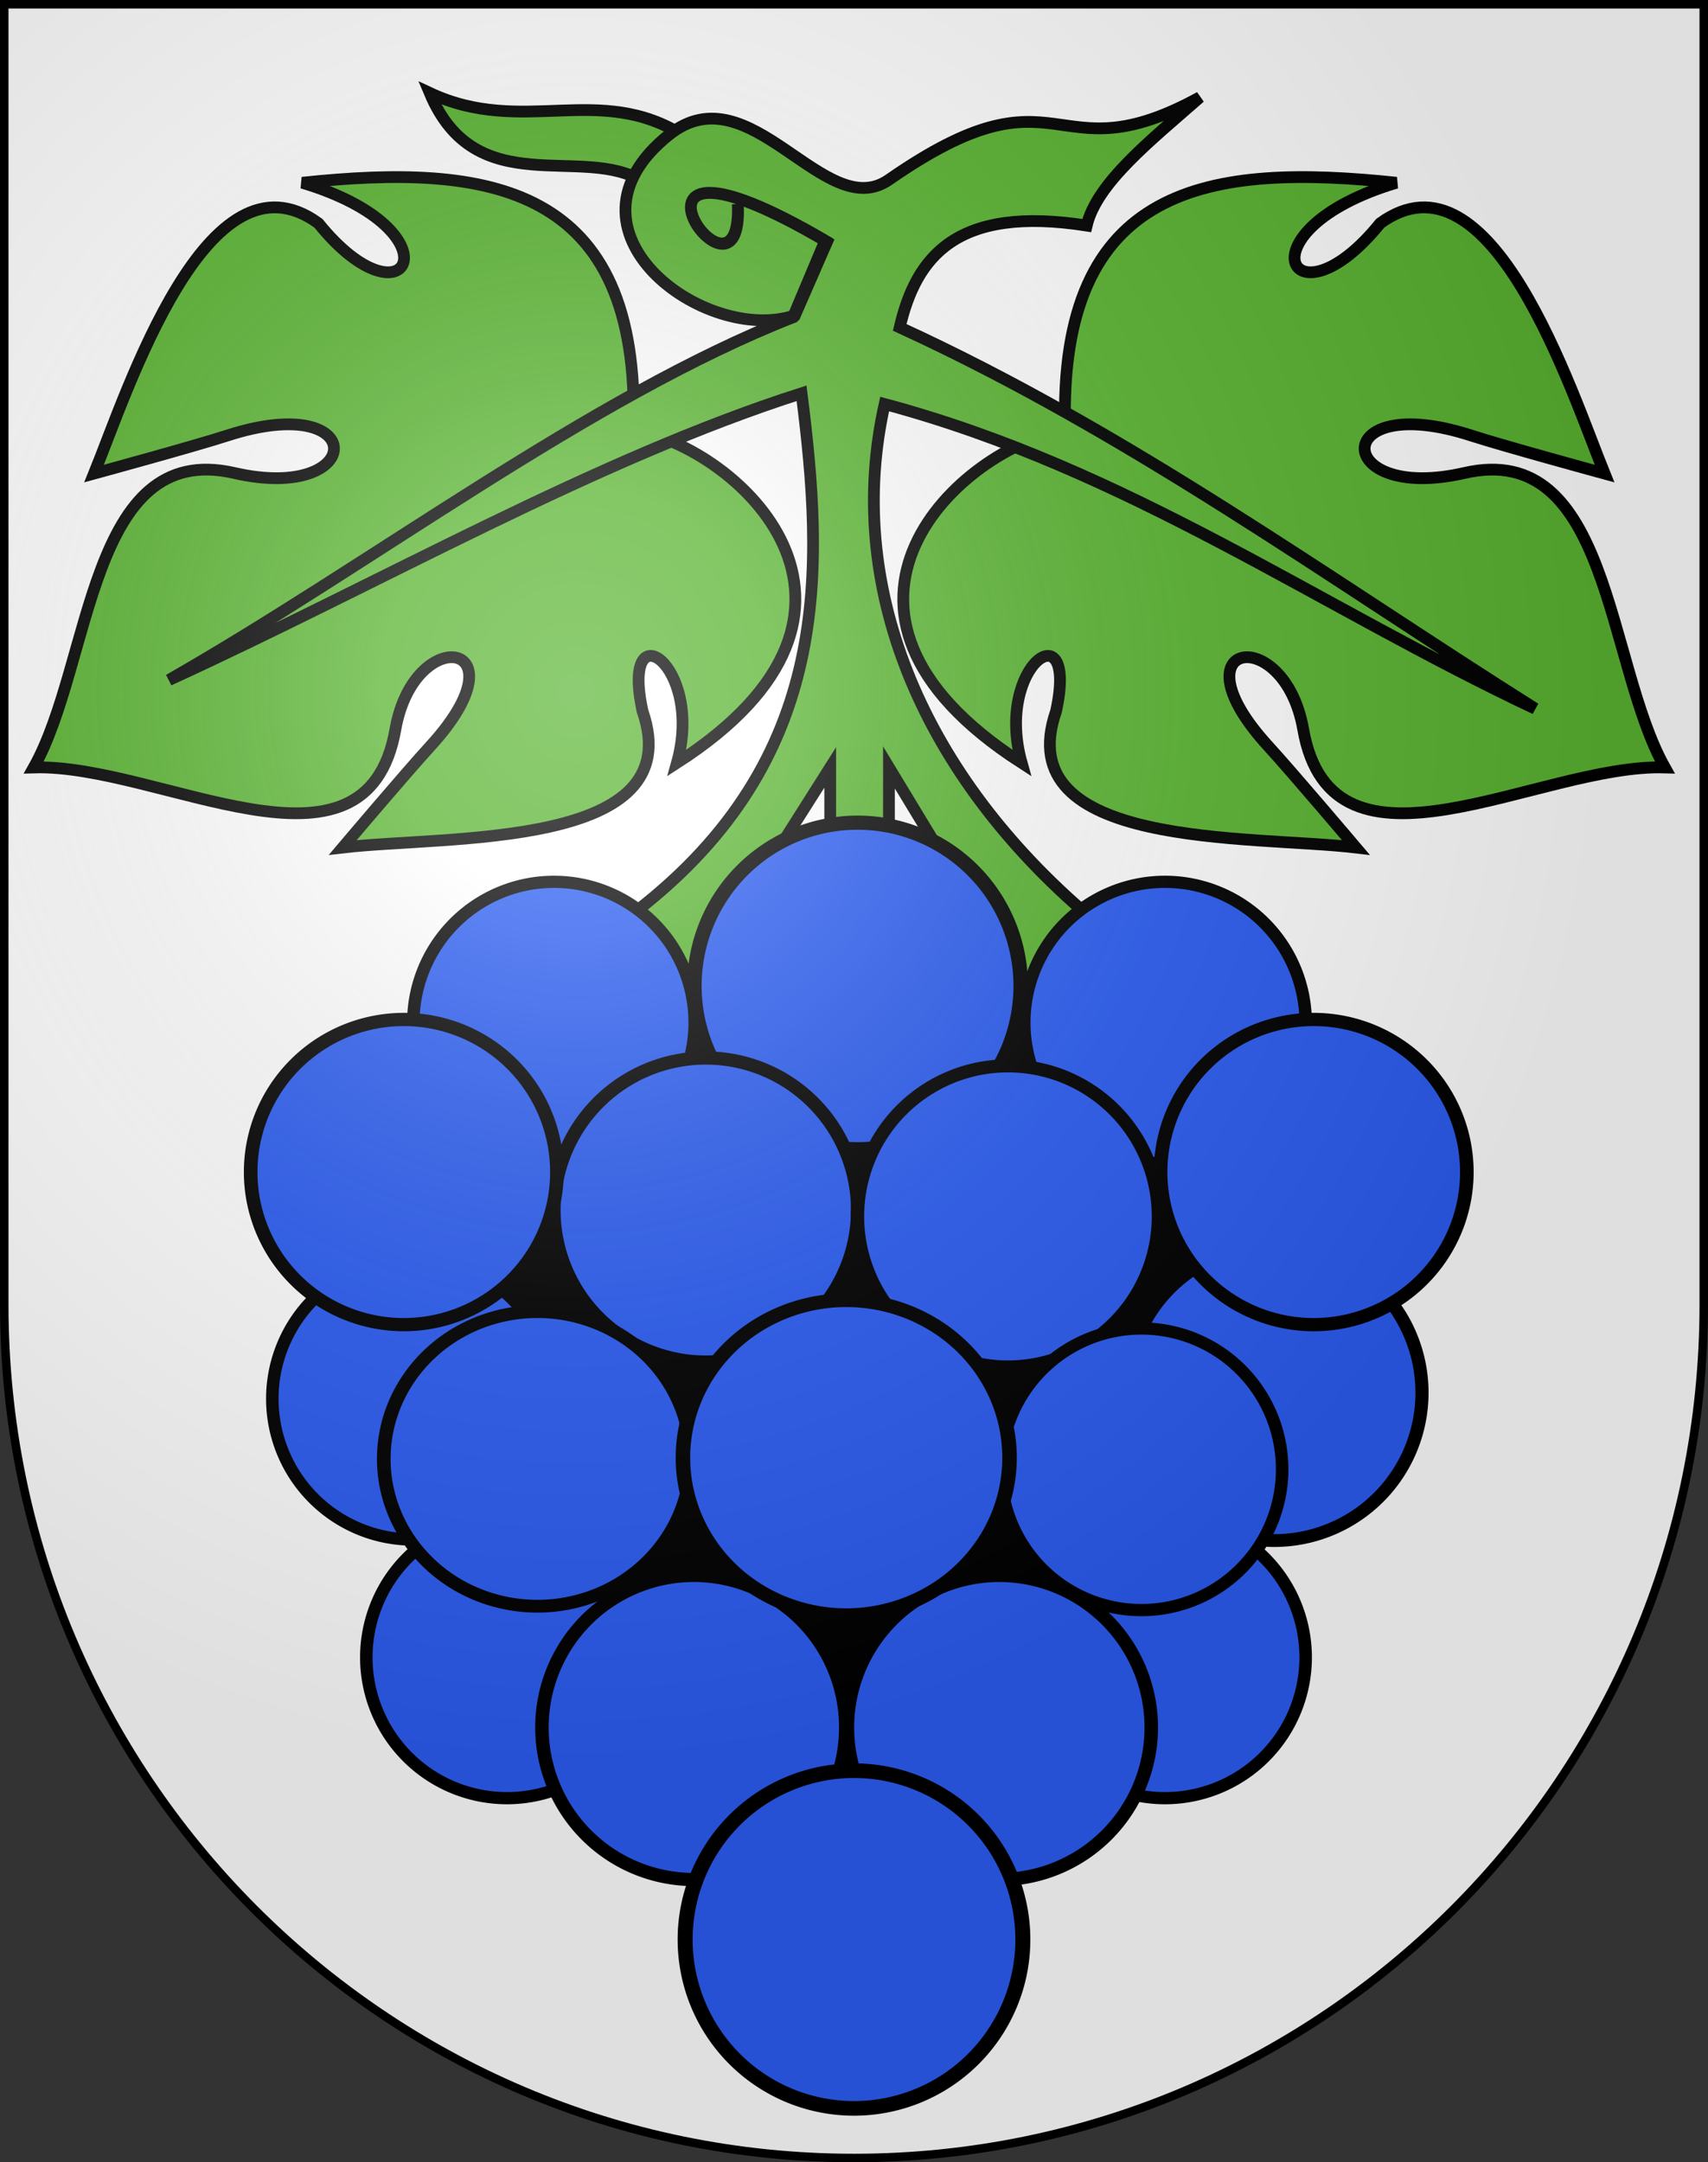
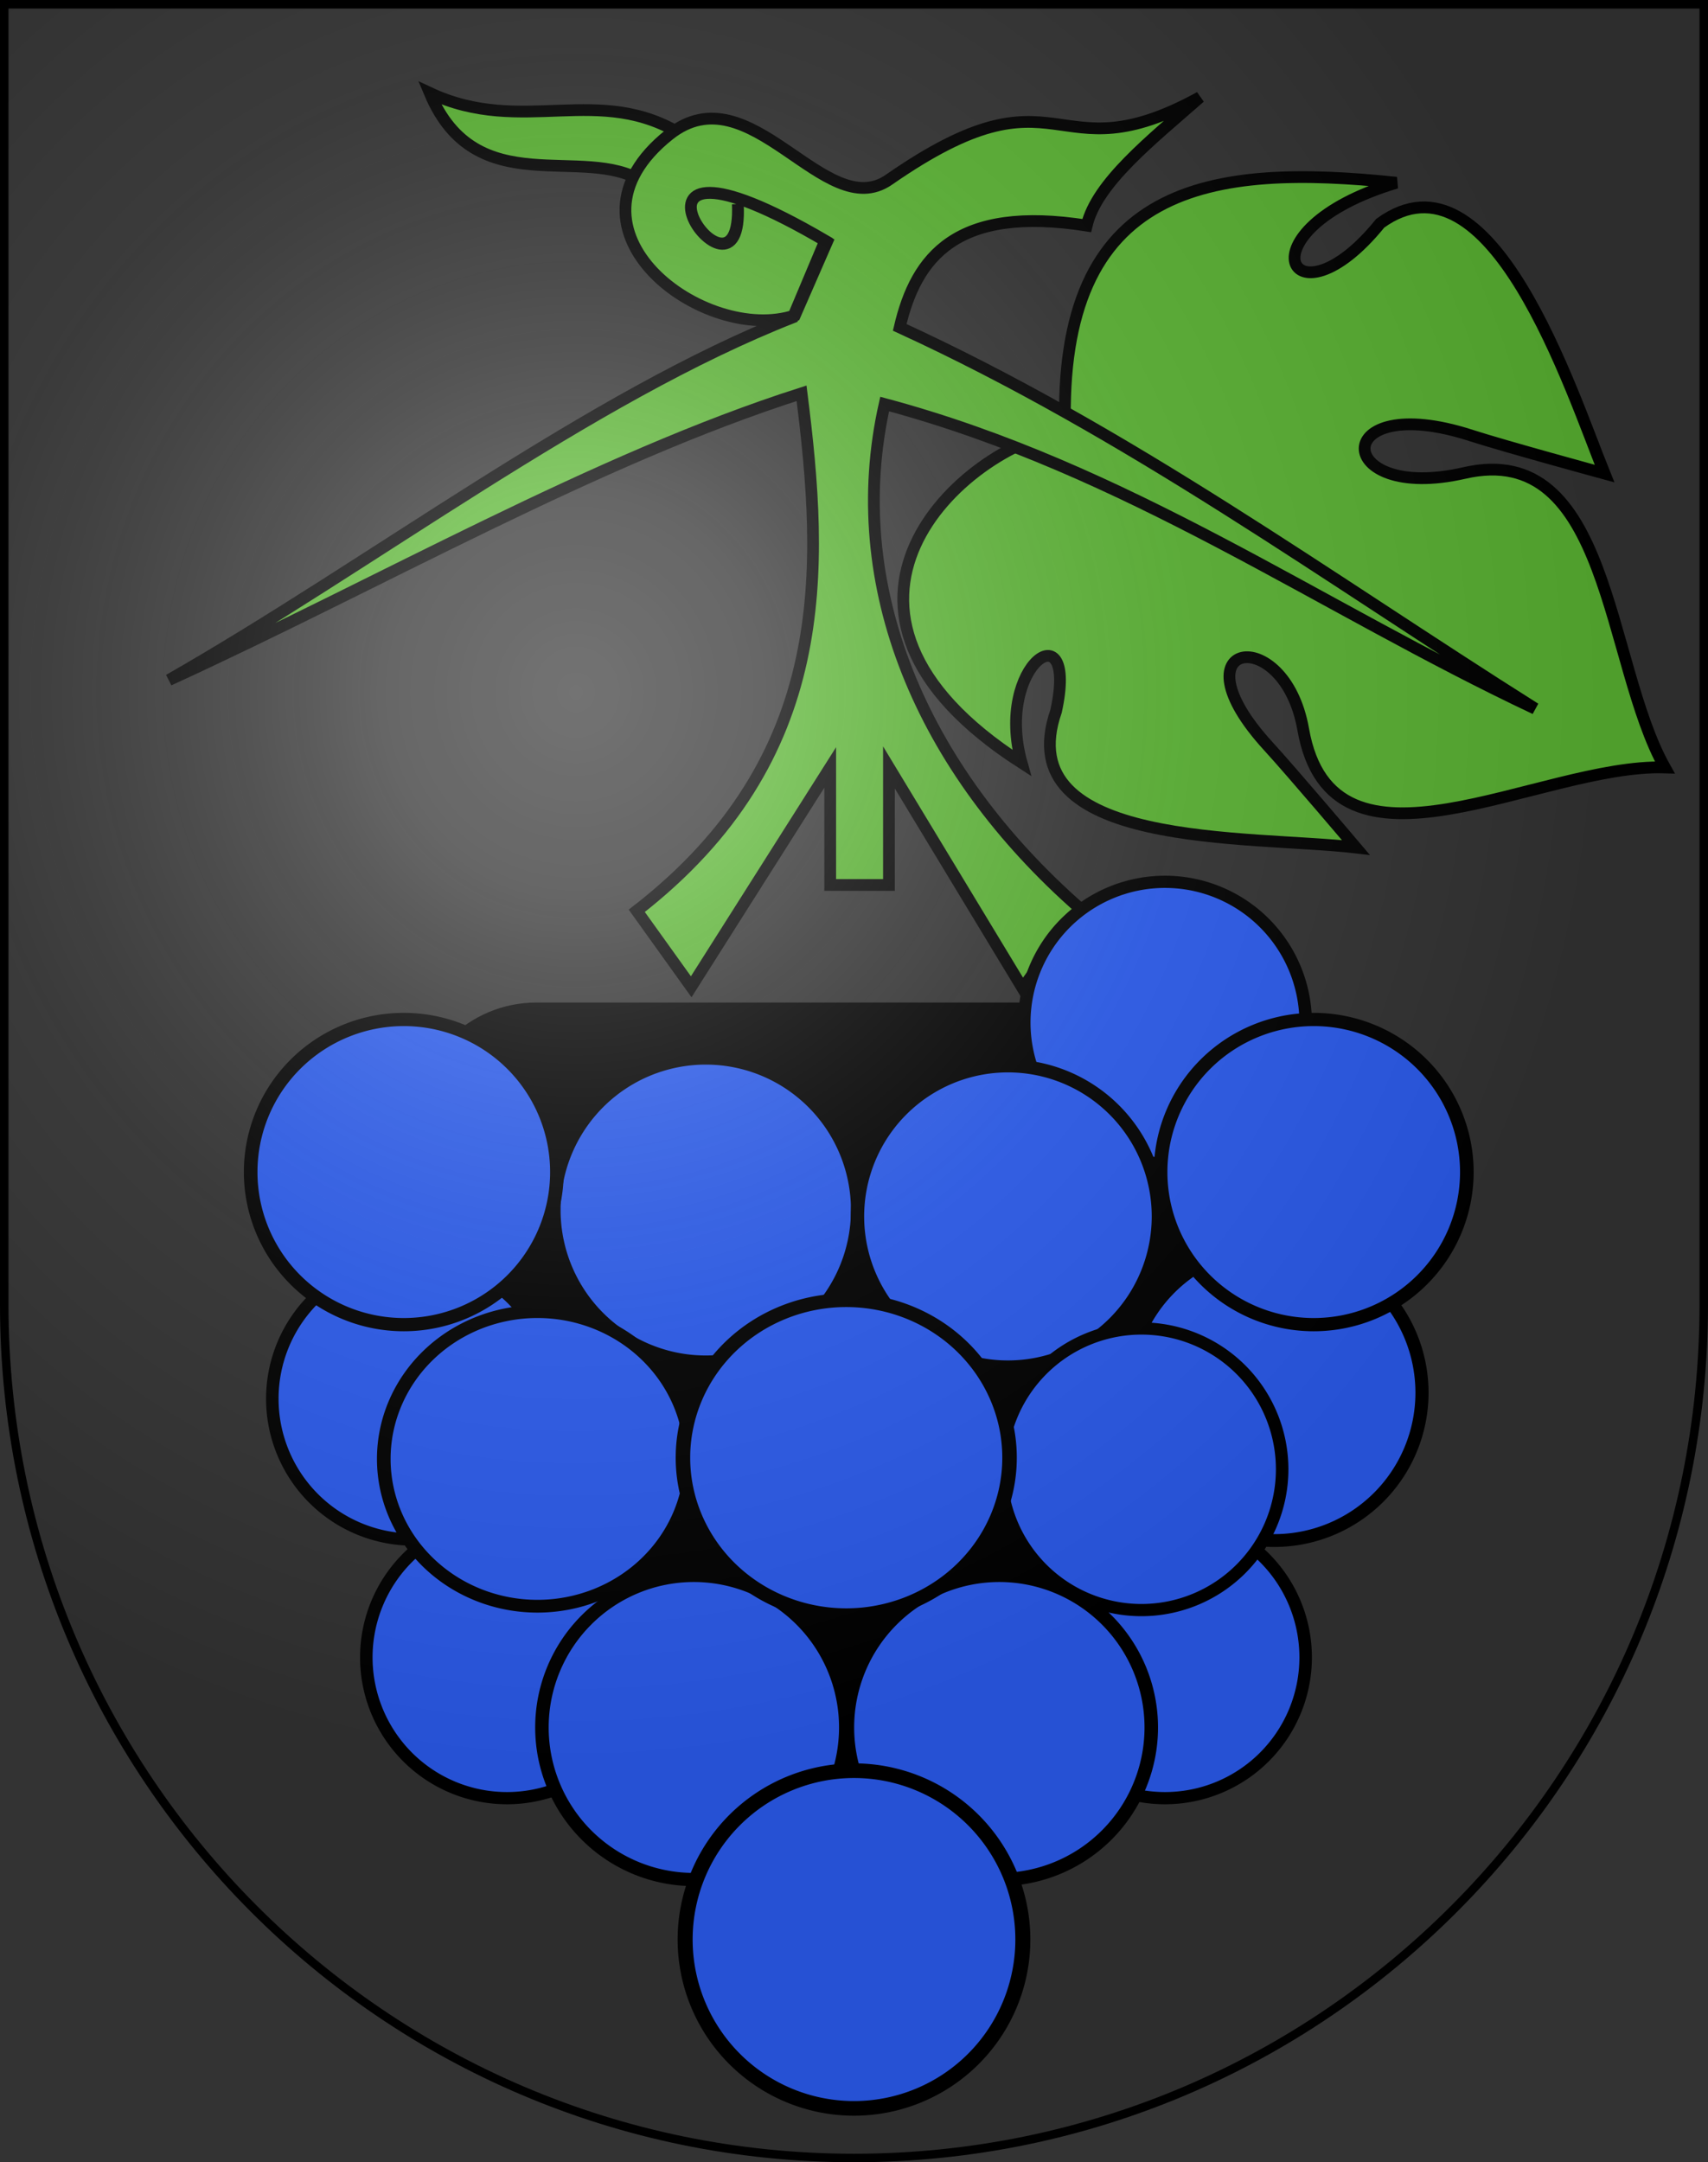
<svg xmlns="http://www.w3.org/2000/svg" xmlns:ns1="http://sodipodi.sourceforge.net/DTD/sodipodi-0.dtd" xmlns:ns2="http://www.inkscape.org/namespaces/inkscape" xmlns:xlink="http://www.w3.org/1999/xlink" height="763" width="603" version="1.0" id="svg20" ns1:version="0.32" ns2:version="0.44.1" ns1:docname="Wynigen-coat of arms.svg" ns1:docbase="F:\Mis Documentos\Mis imágenes\Encyclopédie\Escudos de Suiza">
  <rect width="100%" height="100%" fill="#333333" stroke="none" />
  <defs id="defs29">
    <linearGradient id="linearGradient2893">
      <stop style="stop-color:#ffffff;stop-opacity:0.314;" offset="0" id="stop2895" />
      <stop id="stop2897" offset="0.19" style="stop-color:#ffffff;stop-opacity:0.251;" />
      <stop style="stop-color:#6b6b6b;stop-opacity:0.125;" offset="0.6" id="stop2901" />
      <stop style="stop-color:#000000;stop-opacity:0.125;" offset="1" id="stop2899" />
    </linearGradient>
    <linearGradient id="linearGradient2955">
      <stop style="stop-color:white;stop-opacity:0;" offset="0" id="stop2965" />
      <stop style="stop-color:black;stop-opacity:0.646;" offset="1" id="stop2959" />
    </linearGradient>
    <radialGradient ns2:collect="always" xlink:href="#linearGradient2893" id="radialGradient3236" gradientUnits="userSpaceOnUse" gradientTransform="matrix(1.215,1.531577e-24,1.464684e-23,1.267,-839.192,-490.489)" cx="858.042" cy="579.933" fx="858.042" fy="579.933" r="300" />
  </defs>
  <ns1:namedview ns2:window-height="682" ns2:window-width="1024" ns2:pageshadow="2" ns2:pageopacity="0.0" guidetolerance="10.0" gridtolerance="10.0" objecttolerance="10.0" borderopacity="1.0" bordercolor="#666666" pagecolor="#ffffff" id="base" ns2:zoom="0.48301887" ns2:cx="496.01604" ns2:cy="435.91422" ns2:window-x="-4" ns2:window-y="-4" ns2:current-layer="layer2" showgrid="true" showguides="true" ns2:guide-bbox="true" />
  <desc id="desc22">Coat of Arms of Canton of Freiburg (Fribourg)</desc>
  <g ns2:groupmode="layer" id="layer1" ns2:label="Fond écu" ns1:insensitive="true">
-     <path id="path1899" d="M 1.5,1.5 L 1.5,460.368 C 1.5,626.678 135.815,761.5 301.5,761.5 C 467.185,761.5 601.5,626.678 601.5,460.368 L 601.5,1.5 L 1.5,1.5 z " style="fill:white;fill-opacity:1" />
-   </g>
+     </g>
  <g ns2:groupmode="layer" id="layer2" ns2:label="Meubles" ns1:insensitive="true">
    <g id="g15372" transform="matrix(4.148,0,0,4.148,-2589.76,-2354.873)">
      <rect ry="9.928" y="653.574" x="660.074" height="59.147" width="70.672" id="rect15370" style="opacity:1;fill:black;fill-opacity:1;fill-rule:evenodd;stroke:black;stroke-width:1.148;stroke-miterlimit:4;stroke-dasharray:none;stroke-opacity:1" />
      <path transform="matrix(1.064,0,0,1.039,-71.521,-10.415)" d="M 698.296 670.955 A 11.254 11.528 0 1 1  675.788,670.955 A 11.254 11.528 0 1 1  698.296 670.955 z" ns1:ry="11.528464" ns1:rx="11.253977" ns1:cy="670.95526" ns1:cx="687.04156" id="path12699" style="opacity:1;fill:#2b5df2;fill-opacity:1;fill-rule:evenodd;stroke:black;stroke-width:1;stroke-miterlimit:4;stroke-dasharray:none;stroke-opacity:1" ns1:type="arc" />
      <path transform="matrix(1.064,0,0,1.039,-63.521,11.585)" d="M 698.296 670.955 A 11.254 11.528 0 1 1  675.788,670.955 A 11.254 11.528 0 1 1  698.296 670.955 z" ns1:ry="11.528464" ns1:rx="11.253977" ns1:cy="670.95526" ns1:cx="687.04156" id="path12695" style="opacity:1;fill:#2b5df2;fill-opacity:1;fill-rule:evenodd;stroke:black;stroke-width:1;stroke-miterlimit:4;stroke-dasharray:none;stroke-opacity:1" ns1:type="arc" />
      <path ns1:type="arc" style="opacity:1;fill:#2b5df2;fill-opacity:1;fill-rule:evenodd;stroke:black;stroke-width:1;stroke-miterlimit:4;stroke-dasharray:none;stroke-opacity:1" id="path12687" ns1:cx="687.04156" ns1:cy="670.95526" ns1:rx="11.253977" ns1:ry="11.528464" d="M 698.296 670.955 A 11.254 11.528 0 1 1  675.788,670.955 A 11.254 11.528 0 1 1  698.296 670.955 z" transform="matrix(1.064,0,0,1.039,-7.521,11.585)" />
      <path ns1:type="arc" style="opacity:1;fill:#2b5df2;fill-opacity:1;fill-rule:evenodd;stroke:black;stroke-width:1;stroke-miterlimit:4;stroke-dasharray:none;stroke-opacity:1" id="path12685" ns1:cx="687.04156" ns1:cy="670.95526" ns1:rx="11.253977" ns1:ry="11.528464" d="M 698.296 670.955 A 11.254 11.528 0 1 1  675.788,670.955 A 11.254 11.528 0 1 1  698.296 670.955 z" transform="matrix(1.117,0,0,1.091,-34.629,-45.82)" />
      <path ns1:nodetypes="ccccsscsscccc" id="path12711" d="M 715,604.294 C 714.34,583.261 727.443,581.595 743.188,583.259 C 729.605,587.325 734.244,596.067 741.812,586.706 C 751.272,579.837 758.078,601.031 760.906,608 C 760.906,608 752.362,605.671 749.565,604.765 C 737.387,600.822 737.728,610.535 748.978,607.95 C 761.374,605.102 761.039,624.09 766.035,633 C 755.321,632.68 737.736,643.85 735.259,629.765 C 733.651,620.625 724.023,622.17 732.283,631.188 C 734.339,633.434 739.741,639.812 739.741,639.812 C 730.747,638.763 710.148,639.973 714.224,628.212 C 716.162,619.363 708.943,624.244 711.294,632.612 C 690.979,619.551 706.219,605.721 715,604.294 z " style="fill:#5ab532;fill-opacity:1;fill-rule:evenodd;stroke:black;stroke-width:1px;stroke-linecap:butt;stroke-linejoin:miter;stroke-opacity:1" />
      <path ns1:nodetypes="cccc" id="path10893" d="M 660.915,575.621 C 664.86,585.04 674,579.894 679.085,583.183 L 682.562,579.281 C 675.346,574.68 668.863,579.342 660.915,575.621 z " style="fill:#5ab532;fill-opacity:1;fill-rule:evenodd;stroke:black;stroke-width:1px;stroke-linecap:butt;stroke-linejoin:miter;stroke-opacity:1" />
-       <path style="fill:#5ab532;fill-opacity:1;fill-rule:evenodd;stroke:black;stroke-width:1px;stroke-linecap:butt;stroke-linejoin:miter;stroke-opacity:1" d="M 678.251,604.294 C 678.912,583.261 665.808,581.595 650.063,583.259 C 663.646,587.325 659.008,596.067 651.44,586.706 C 641.98,579.837 635.174,601.031 632.346,608 C 632.346,608 640.889,605.671 643.686,604.765 C 655.864,600.822 655.523,610.535 644.274,607.95 C 631.878,605.102 632.212,624.09 627.216,633 C 637.93,632.68 655.515,643.85 657.993,629.765 C 659.601,620.625 669.229,622.17 660.969,631.188 C 658.912,633.434 653.51,639.812 653.51,639.812 C 662.505,638.763 683.103,639.973 679.028,628.212 C 677.089,619.363 684.308,624.244 681.957,632.612 C 702.273,619.551 687.033,605.721 678.251,604.294 z " id="path13598" ns1:nodetypes="ccccsscsscccc" />
      <path ns1:nodetypes="ccccccssccccccccccccccc" id="path10006" d="M 716.281,645.013 C 702.66,633.074 696.176,617.439 699.634,602.085 C 720.307,607.619 736.573,619.322 755,628 C 737.269,616.816 720.431,604.515 700.915,595.562 C 702.317,589.553 705.747,585.166 716.83,586.902 C 717.69,583.264 722.325,579.625 726.464,575.987 C 713.739,582.976 714.853,572.679 700,583 C 694.531,586.8 688.201,573.675 681.296,579.167 C 671.068,587.302 684.337,597.098 691.993,594.546 L 694.725,588.288 C 673.906,576.01 687.594,595.885 687.137,585.072 C 687.728,595.948 673.874,576.068 694.575,588.183 L 691.83,594.706 C 674.553,601.484 655.996,615.695 638.719,625.562 C 656.681,617.345 675.036,606.769 692.562,601.17 C 694.455,616.086 695.299,632.194 678.536,645.196 L 683.17,651.66 L 695,633 L 695,643 L 700,643 L 700,633 L 711.372,651.784 L 716.281,645.013 z " style="fill:#5ab532;fill-opacity:1;fill-rule:evenodd;stroke:black;stroke-width:1px;stroke-linecap:butt;stroke-linejoin:miter;stroke-opacity:1" />
      <path transform="matrix(1.064,0,0,1.039,-7.521,-42.415)" d="M 698.296 670.955 A 11.254 11.528 0 1 1  675.788,670.955 A 11.254 11.528 0 1 1  698.296 670.955 z" ns1:ry="11.528464" ns1:rx="11.253977" ns1:cy="670.95526" ns1:cx="687.04156" id="path12677" style="opacity:1;fill:#2b5df2;fill-opacity:1;fill-rule:evenodd;stroke:black;stroke-width:1;stroke-miterlimit:4;stroke-dasharray:none;stroke-opacity:1" ns1:type="arc" />
-       <path transform="matrix(1.064,0,0,1.039,-59.521,-42.415)" d="M 698.296 670.955 A 11.254 11.528 0 1 1  675.788,670.955 A 11.254 11.528 0 1 1  698.296 670.955 z" ns1:ry="11.528464" ns1:rx="11.253977" ns1:cy="670.95526" ns1:cx="687.04156" id="path12675" style="opacity:1;fill:#2b5df2;fill-opacity:1;fill-rule:evenodd;stroke:black;stroke-width:1;stroke-miterlimit:4;stroke-dasharray:none;stroke-opacity:1" ns1:type="arc" />
-       <path ns1:type="arc" style="opacity:1;fill:#2b5df2;fill-opacity:1;fill-rule:evenodd;stroke:black;stroke-width:1;stroke-miterlimit:4;stroke-dasharray:none;stroke-opacity:1" id="path12673" ns1:cx="687.04156" ns1:cy="670.95526" ns1:rx="11.253977" ns1:ry="11.528464" d="M 698.296 670.955 A 11.254 11.528 0 1 1  675.788,670.955 A 11.254 11.528 0 1 1  698.296 670.955 z" transform="matrix(1.234,0,0,1.205,-150.483,-156.912)" />
      <path transform="matrix(1.149,0,0,1.122,-105.002,-82.159)" d="M 698.296 670.955 A 11.254 11.528 0 1 1  675.788,670.955 A 11.254 11.528 0 1 1  698.296 670.955 z" ns1:ry="11.528464" ns1:rx="11.253977" ns1:cy="670.95526" ns1:cx="687.04156" id="path11780" style="opacity:1;fill:#2b5df2;fill-opacity:1;fill-rule:evenodd;stroke:black;stroke-width:1;stroke-miterlimit:4;stroke-dasharray:none;stroke-opacity:1" ns1:type="arc" />
      <path ns1:type="arc" style="opacity:1;fill:#2b5df2;fill-opacity:1;fill-rule:evenodd;stroke:black;stroke-width:1;stroke-miterlimit:4;stroke-dasharray:none;stroke-opacity:1" id="path12667" ns1:cx="687.04156" ns1:cy="670.95526" ns1:rx="11.253977" ns1:ry="11.528464" d="M 698.296 670.955 A 11.254 11.528 0 1 1  675.788,670.955 A 11.254 11.528 0 1 1  698.296 670.955 z" transform="matrix(1.138,0,0,1.111,-71.726,-74.236)" />
      <path transform="matrix(1.158,0,0,1.126,-136.888,-88.074)" d="M 698.296 670.955 A 11.254 11.528 0 1 1  675.788,670.955 A 11.254 11.528 0 1 1  698.296 670.955 z" ns1:ry="11.528464" ns1:rx="11.253977" ns1:cy="670.95526" ns1:cx="687.04156" id="path12669" style="opacity:1;fill:#2b5df2;fill-opacity:1;fill-rule:evenodd;stroke:black;stroke-width:1;stroke-miterlimit:4;stroke-dasharray:none;stroke-opacity:1" ns1:type="arc" />
      <path ns1:type="arc" style="opacity:1;fill:#2b5df2;fill-opacity:1;fill-rule:evenodd;stroke:black;stroke-width:1;stroke-miterlimit:4;stroke-dasharray:none;stroke-opacity:1" id="path12671" ns1:cx="687.04156" ns1:cy="670.95526" ns1:rx="11.253977" ns1:ry="11.528464" d="M 698.296 670.955 A 11.254 11.528 0 1 1  675.788,670.955 A 11.254 11.528 0 1 1  698.296 670.955 z" transform="matrix(1.158,0,0,1.126,-59.442,-88.074)" />
      <path transform="matrix(1.064,0,0,1.039,-9.521,-4.415)" d="M 698.296 670.955 A 11.254 11.528 0 1 1  675.788,670.955 A 11.254 11.528 0 1 1  698.296 670.955 z" ns1:ry="11.528464" ns1:rx="11.253977" ns1:cy="670.95526" ns1:cx="687.04156" id="path12681" style="opacity:1;fill:#2b5df2;fill-opacity:1;fill-rule:evenodd;stroke:black;stroke-width:1;stroke-miterlimit:4;stroke-dasharray:none;stroke-opacity:1" ns1:type="arc" />
      <path transform="matrix(1.149,0,0,1.122,-80.016,-38.141)" d="M 698.296 670.955 A 11.254 11.528 0 1 1  675.788,670.955 A 11.254 11.528 0 1 1  698.296 670.955 z" ns1:ry="11.528464" ns1:rx="11.253977" ns1:cy="670.95526" ns1:cx="687.04156" id="path12689" style="opacity:1;fill:#2b5df2;fill-opacity:1;fill-rule:evenodd;stroke:black;stroke-width:1;stroke-miterlimit:4;stroke-dasharray:none;stroke-opacity:1" ns1:type="arc" />
      <path ns1:type="arc" style="opacity:1;fill:#2b5df2;fill-opacity:1;fill-rule:evenodd;stroke:black;stroke-width:1;stroke-miterlimit:4;stroke-dasharray:none;stroke-opacity:1" id="path12691" ns1:cx="687.04156" ns1:cy="670.95526" ns1:rx="11.253977" ns1:ry="11.528464" d="M 698.296 670.955 A 11.254 11.528 0 1 1  675.788,670.955 A 11.254 11.528 0 1 1  698.296 670.955 z" transform="matrix(1.149,0,0,1.122,-106.016,-38.141)" />
      <path transform="matrix(1.277,0,0,1.246,-180.328,-103.299)" d="M 698.296 670.955 A 11.254 11.528 0 1 1  675.788,670.955 A 11.254 11.528 0 1 1  698.296 670.955 z" ns1:ry="11.528464" ns1:rx="11.253977" ns1:cy="670.95526" ns1:cx="687.04156" id="path12693" style="opacity:1;fill:#2b5df2;fill-opacity:1;fill-rule:evenodd;stroke:black;stroke-width:1;stroke-miterlimit:4;stroke-dasharray:none;stroke-opacity:1" ns1:type="arc" />
      <path ns1:type="arc" style="opacity:1;fill:#2b5df2;fill-opacity:1;fill-rule:evenodd;stroke:black;stroke-width:1;stroke-miterlimit:4;stroke-dasharray:none;stroke-opacity:1" id="path12697" ns1:cx="687.04156" ns1:cy="670.95526" ns1:rx="11.253977" ns1:ry="11.528464" d="M 698.296 670.955 A 11.254 11.528 0 1 1  675.788,670.955 A 11.254 11.528 0 1 1  698.296 670.955 z" transform="matrix(1.162,0,0,1.087,-128.262,-37.503)" />
      <path ns1:type="arc" style="opacity:1;fill:#2b5df2;fill-opacity:1;fill-rule:evenodd;stroke:black;stroke-width:1;stroke-miterlimit:4;stroke-dasharray:none;stroke-opacity:1" id="path12683" ns1:cx="687.04156" ns1:cy="670.95526" ns1:rx="11.253977" ns1:ry="11.528464" d="M 698.296 670.955 A 11.254 11.528 0 1 1  675.788,670.955 A 11.254 11.528 0 1 1  698.296 670.955 z" transform="matrix(1.235,0,0,1.162,-152.132,-87.929)" />
    </g>
  </g>
  <g ns2:groupmode="layer" id="layer3" ns2:label="Reflet final" style="display:inline" ns1:insensitive="true">
    <path style="fill:url(#radialGradient3236);fill-opacity:1" d="M 1.5,1.5 L 1.5,460.368 C 1.5,626.679 135.815,761.5 301.5,761.5 C 467.185,761.5 601.5,626.679 601.5,460.368 L 601.5,1.5 L 1.5,1.5 z " id="path2346" />
  </g>
  <g ns2:groupmode="layer" id="layer4" ns2:label="Contour final" style="display:inline" ns1:insensitive="true">
    <path style="fill:none;fill-opacity:1;stroke:#000000;stroke-width:3;stroke-miterlimit:4;stroke-dasharray:none;stroke-opacity:1" d="M 1.5,1.5 L 1.5,460.368 C 1.5,626.679 135.815,761.5 301.5,761.5 C 467.185,761.5 601.5,626.679 601.5,460.368 L 601.5,1.5 L 1.5,1.5 z " id="path3239" />
  </g>
</svg>